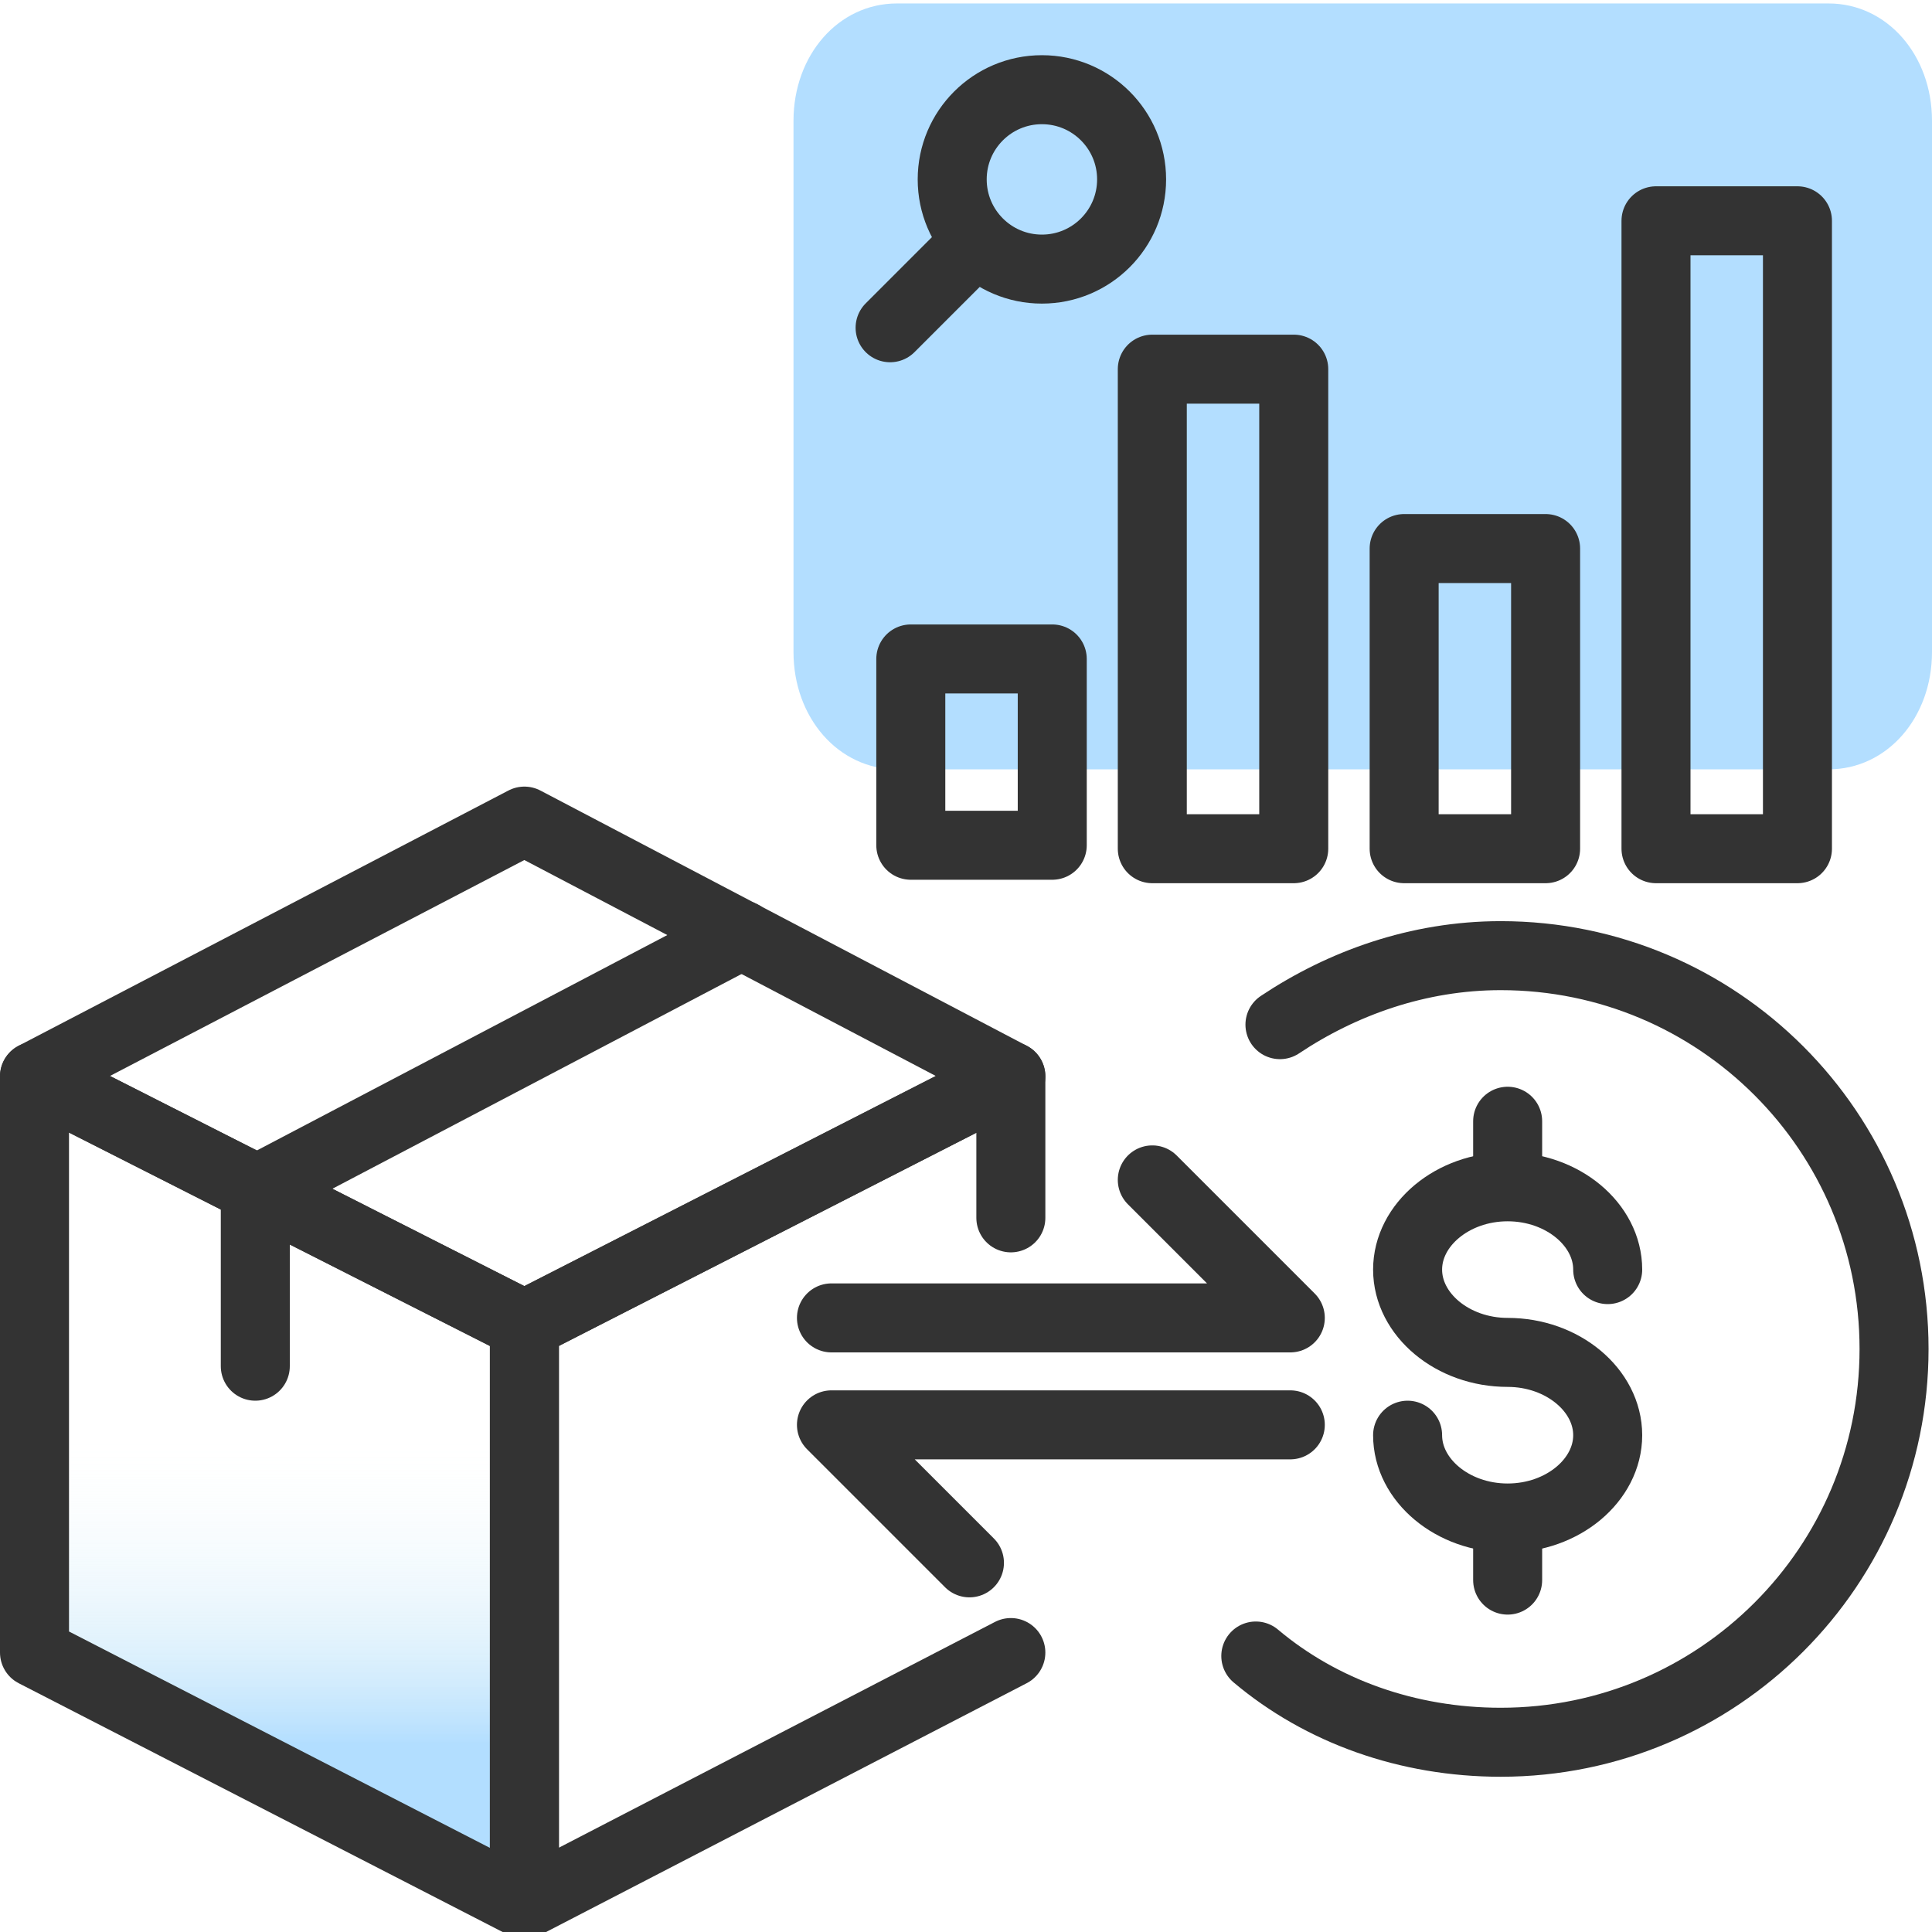
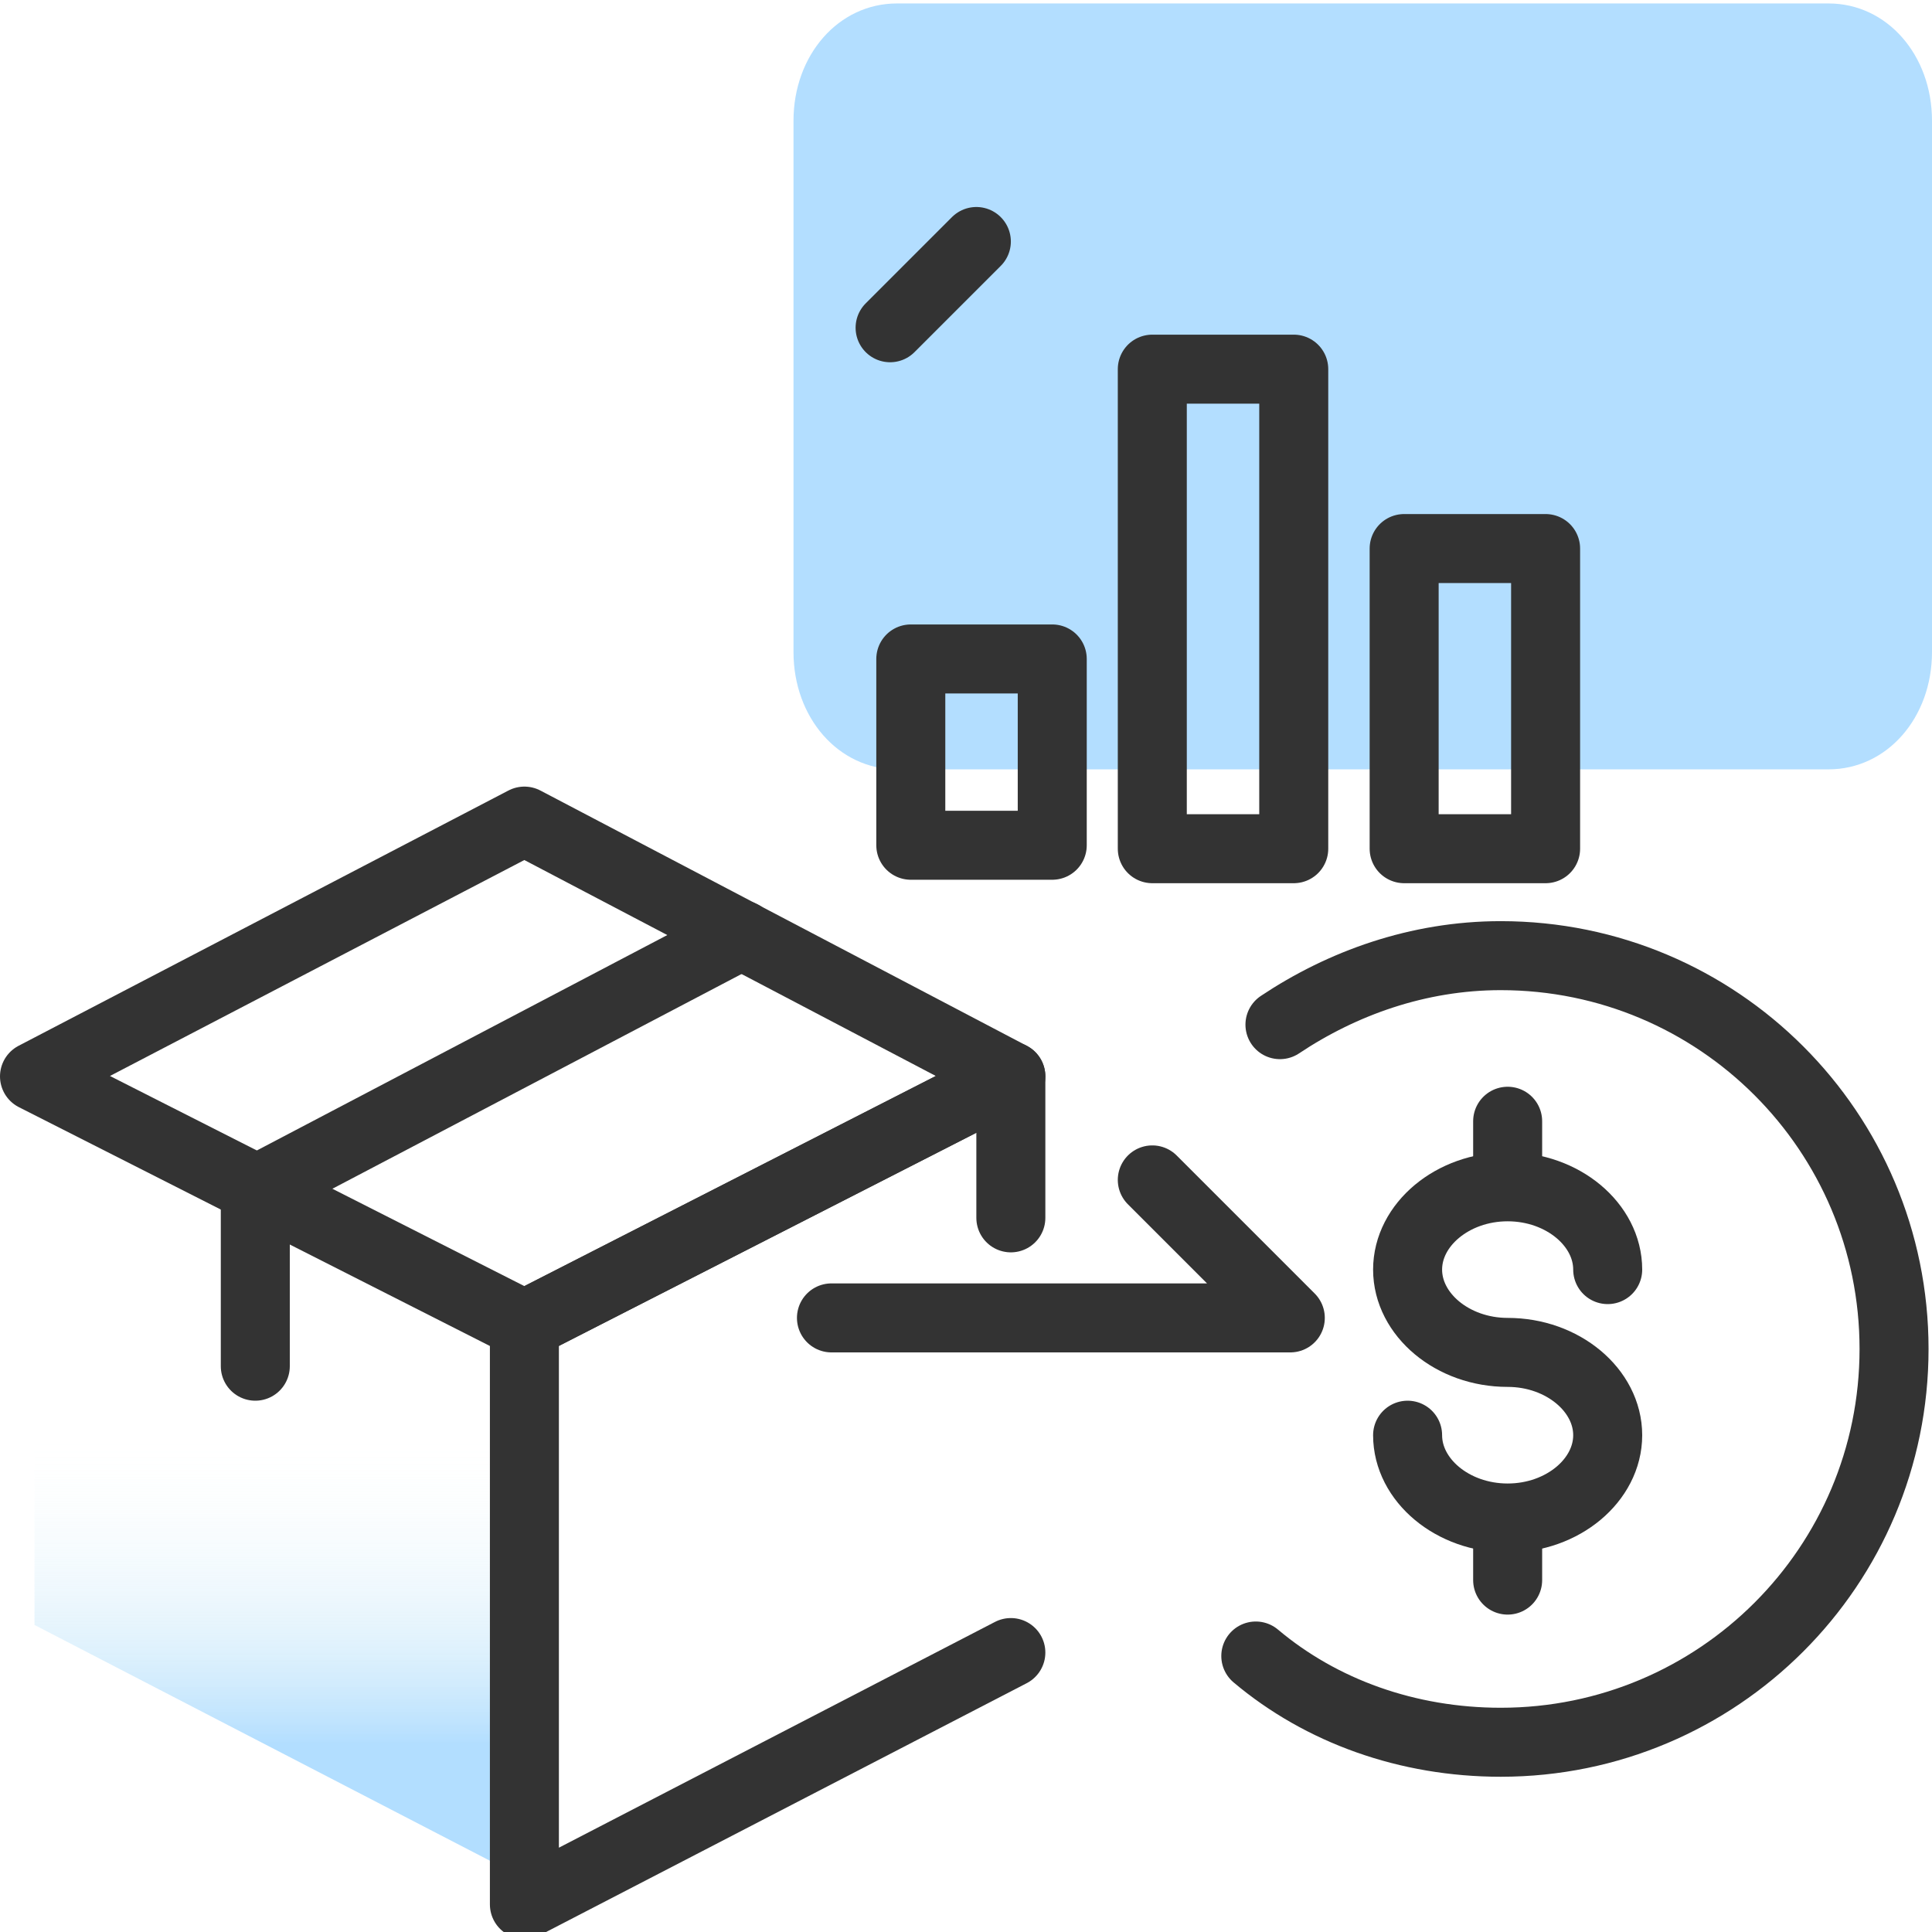
<svg xmlns="http://www.w3.org/2000/svg" version="1.1" id="Layer_1" x="0px" y="0px" viewBox="0 0 56 56" style="enable-background:new 0 0 56 56;" xml:space="preserve">
  <style type="text/css">
	.st0{fill:url(#SVGID_1_);}
	.st1{fill:none;stroke:#333333;stroke-width:2;stroke-linecap:round;stroke-linejoin:round;}
	.st2{fill:#B3DEFF;}
</style>
  <g>
    <linearGradient id="SVGID_1_" gradientUnits="userSpaceOnUse" x1="13.696" y1="7.428" x2="13.696" y2="19.163" gradientTransform="matrix(-1 0 0 -1 21.777 58)">
      <stop offset="0" style="stop-color:#B2DEFF" />
      <stop offset="4.000000e-02" style="stop-color:#B5DFFE;stop-opacity:0.91" />
      <stop offset="0.15" style="stop-color:#BBE2FC;stop-opacity:0.67" />
      <stop offset="0.26" style="stop-color:#C1E5FA;stop-opacity:0.47" />
      <stop offset="0.37" style="stop-color:#C6E7F9;stop-opacity:0.3" />
      <stop offset="0.48" style="stop-color:#C9E9F8;stop-opacity:0.17" />
      <stop offset="0.58" style="stop-color:#CCEAF7;stop-opacity:8.000000e-02" />
      <stop offset="0.67" style="stop-color:#CDEBF6;stop-opacity:2.000000e-02" />
      <stop offset="0.75" style="stop-color:#CEEBF6;stop-opacity:0" />
    </linearGradient>
    <polygon class="st0" points="1,47.1 15.1,54.4 15.1,37.7 1,30.4  " />
-     <polygon class="st1" points="1,31.2 15.2,38.4 15.2,55.2 1,47.9  " />
    <polyline class="st1" points="29.3,35.3 29.3,31.2 15.2,38.4 15.2,55.2 29.3,47.9  " />
    <polygon class="st1" points="15.2,23.8 1,31.2 15.2,38.4 29.3,31.2  " />
    <polyline class="st1" points="21.5,27.1 7.4,34.5 7.4,39.6  " />
  </g>
  <path class="st2" d="M53,22.3H26c-1.7,0-3-1.5-3-3.4V3.5c0-1.9,1.3-3.4,3-3.4h27c1.7,0,3,1.5,3,3.4v15.4C56,20.8,54.7,22.3,53,22.3z  " />
  <path class="st1" d="M37.1,29.7c1.8-1.2,4-2,6.4-2c6.3,0,11.4,5.1,11.4,11.4s-5.1,11.4-11.4,11.4c-2.7,0-5.2-0.9-7.1-2.5" />
  <polyline class="st1" points="24.1,38.2 37.4,38.2 33.4,34.2 " />
-   <polyline class="st1" points="37.4,41.3 24.1,41.3 28.1,45.3 " />
  <path class="st1" d="M43.7,34.2v-1.7" />
  <path class="st1" d="M43.7,45.8v-1.7" />
  <path class="st1" d="M40.8,41.6c0,1.3,1.3,2.4,2.9,2.4s2.9-1.1,2.9-2.4c0-1.3-1.3-2.4-2.9-2.4s-2.9-1.1-2.9-2.4  c0-1.3,1.3-2.4,2.9-2.4s2.9,1.1,2.9,2.4" />
  <rect x="33.4" y="10.7" class="st1" width="4.1" height="13.9" />
-   <rect x="48" y="6.4" class="st1" width="4.1" height="18.2" />
  <rect x="40.7" y="15.9" class="st1" width="4.1" height="8.7" />
  <rect x="26.4" y="19.1" class="st1" width="4.1" height="5.4" />
-   <circle class="st1" cx="30.2" cy="5.2" r="2.6" />
  <line class="st1" x1="25.8" y1="9.5" x2="28.3" y2="7" />
</svg>